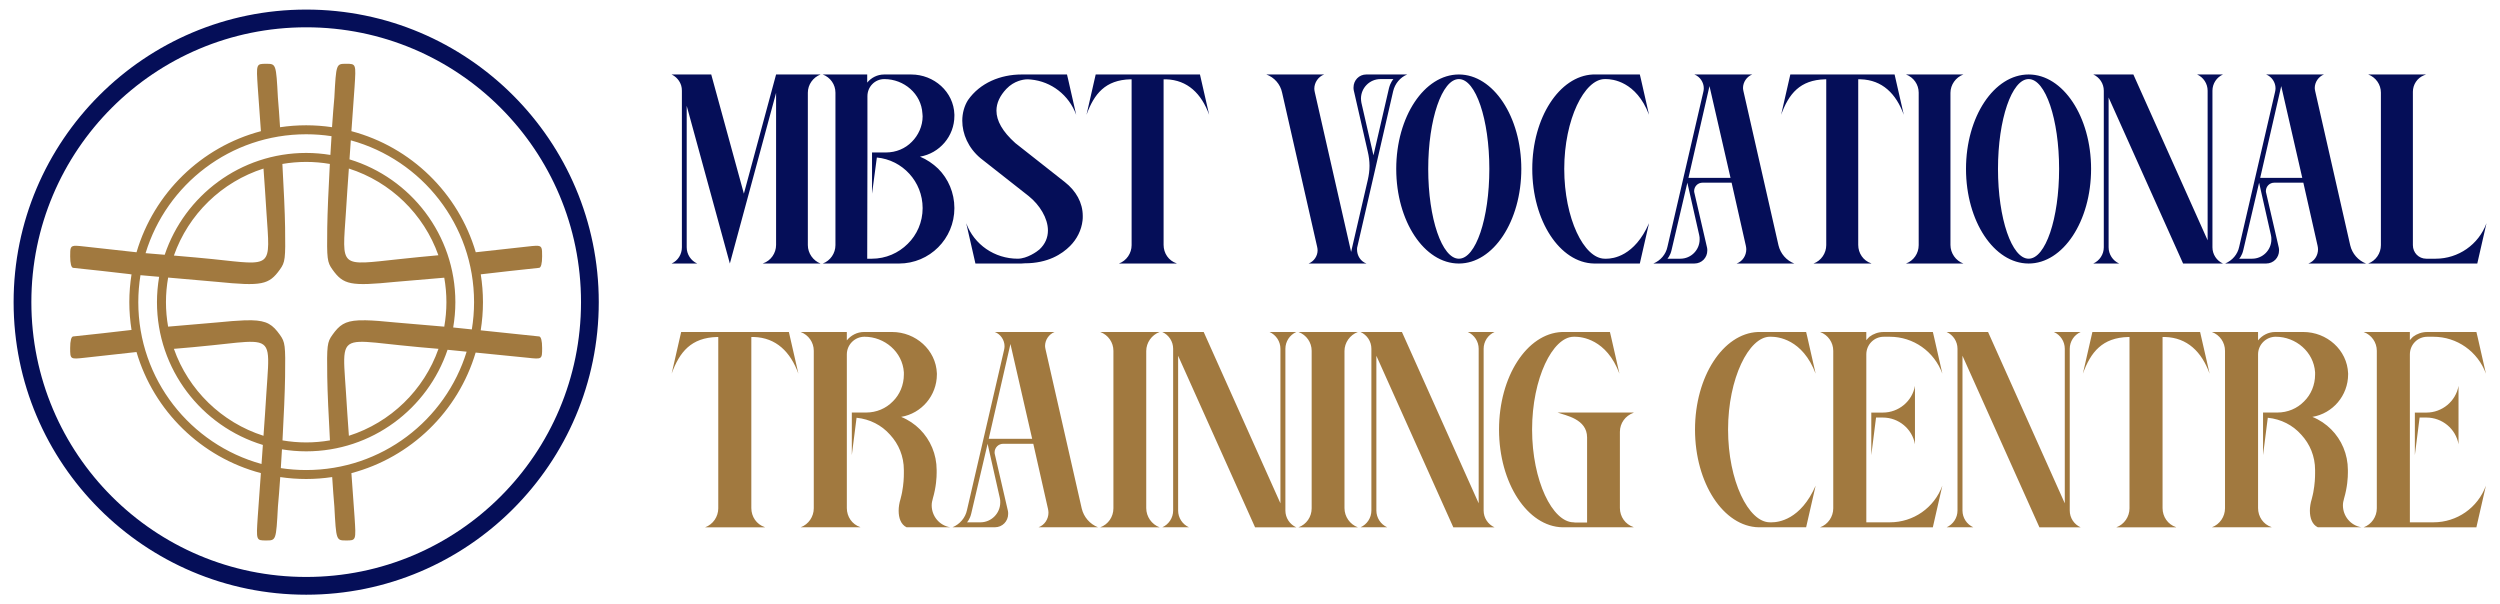
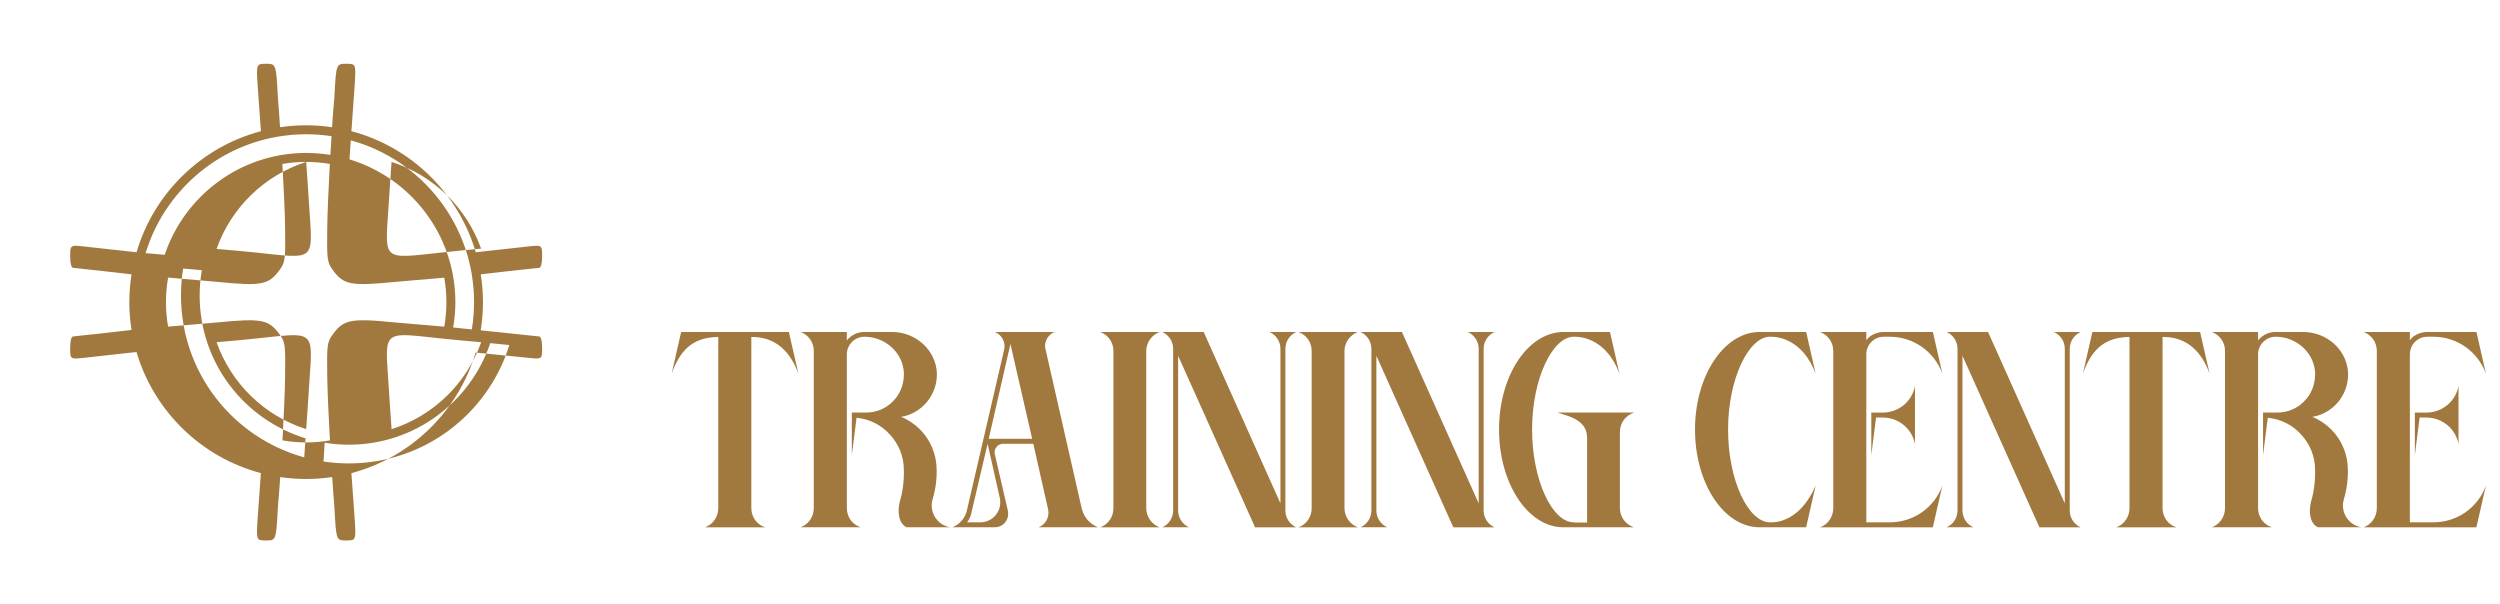
<svg xmlns="http://www.w3.org/2000/svg" xmlns:ns1="http://sodipodi.sourceforge.net/DTD/sodipodi-0.dtd" xmlns:ns2="http://www.inkscape.org/namespaces/inkscape" width="399.999" height="96.703" viewBox="0 0 399.999 96.703" fill="none" version="1.1" id="svg3" ns1:docname="logo.svg" xml:space="preserve" ns2:version="1.3.2 (091e20ef0f, 2023-11-25, custom)">
  <defs id="defs3" />
  <ns1:namedview id="namedview3" pagecolor="#ffffff" bordercolor="#000000" borderopacity="0.25" ns2:showpageshadow="2" ns2:pageopacity="0.0" ns2:pagecheckerboard="0" ns2:deskcolor="#d1d1d1" ns2:zoom="2.230106" ns2:cx="92.596495" ns2:cy="50.221828" ns2:window-width="1920" ns2:window-height="1008" ns2:window-x="0" ns2:window-y="0" ns2:window-maximized="1" ns2:current-layer="svg3" />
  <g id="g31" transform="matrix(2.233,0,0,2.233,-2.224,119.589)">
-     <path id="path12" style="color:#000000;fill:#a1793f;fill-opacity:1;-inkscape-stroke:none" d="m 20.068,-48.984 c -0.714,0 -0.713,3.9e-4 -0.604,1.67 0.071,1.053 0.15,2.106 0.227,3.158 -4.278,1.131 -7.669,4.444 -8.912,8.676 l -3.715,-0.41 c -0.259,-0.029 -0.456,-0.051 -0.602,-0.055 -0.438,-0.01 -0.438,0.144 -0.438,0.76 0,0.515 0.081,0.809 0.215,0.822 1.404,0.14 2.714,0.297 4.068,0.451 -2.87e-4,0.002 -0.002,0.004 -0.002,0.006 l 0.115,0.01 c -0.102,0.648 -0.158,1.313 -0.158,1.99 0,0.678 0.056,1.343 0.158,1.992 -1.396,0.158 -2.739,0.321 -4.182,0.465 -0.134,0.013 -0.215,0.305 -0.215,0.82 0,0.821 0.001,0.823 1.039,0.707 l 3.715,-0.41 c 1.243,4.231 4.634,7.544 8.912,8.676 -0.077,1.053 -0.156,2.105 -0.227,3.158 -0.11,1.67 -0.11,1.668 0.604,1.668 0.714,0 0.714,2.09e-4 0.844,-2.426 0.053,-0.566 0.11,-1.3 0.166,-2.115 0.606,0.089 1.227,0.137 1.857,0.137 0.634,0 1.257,-0.049 1.865,-0.139 0.052,0.783 0.106,1.583 0.156,2.117 0.13,2.426 0.13,2.426 0.844,2.426 0.714,0 0.713,0.002 0.604,-1.668 -0.071,-1.052 -0.15,-2.104 -0.227,-3.156 4.266,-1.127 7.65,-4.425 8.902,-8.639 l 3.727,0.371 c 1.038,0.116 1.037,0.114 1.037,-0.707 0,-0.515 -0.081,-0.807 -0.215,-0.82 -1.029,-0.103 -2.66,-0.277 -4.186,-0.438 0.105,-0.658 0.162,-1.332 0.162,-2.02 0,-0.678 -0.056,-1.343 -0.158,-1.992 1.396,-0.158 2.738,-0.321 4.182,-0.465 0.134,-0.013 0.215,-0.307 0.215,-0.822 0,-0.616 3.37e-4,-0.77 -0.438,-0.76 -0.146,0.003 -0.34,0.026 -0.6,0.055 l -3.717,0.41 c -1.243,-4.231 -4.633,-7.544 -8.91,-8.676 0.076,-1.053 0.154,-2.105 0.225,-3.158 0.11,-1.67 0.11,-1.67 -0.604,-1.67 -0.714,0 -0.714,-2.09e-4 -0.844,2.426 -0.053,0.567 -0.11,1.301 -0.166,2.117 -0.606,-0.089 -1.225,-0.137 -1.855,-0.137 -0.635,0 -1.259,0.048 -1.869,0.139 -0.052,-0.784 -0.104,-1.582 -0.154,-2.119 -0.13,-2.426 -0.13,-2.426 -0.844,-2.426 z m 2.867,5.049 c 0.618,0 1.224,0.047 1.816,0.137 -0.028,0.439 -0.055,0.884 -0.082,1.344 -0.565,-0.092 -1.144,-0.143 -1.734,-0.143 -4.713,0 -8.716,3.059 -10.137,7.297 -0.505,-0.043 -1.007,-0.086 -1.371,-0.115 1.501,-4.933 6.082,-8.52 11.508,-8.52 z m 3.197,0.434 c 5.093,1.4 8.832,6.056 8.832,11.596 0,0.666 -0.056,1.317 -0.16,1.953 -0.456,-0.049 -0.99,-0.101 -1.336,-0.139 0.101,-0.59 0.156,-1.196 0.156,-1.814 0,-4.821 -3.198,-8.901 -7.586,-10.232 0.032,-0.454 0.061,-0.909 0.094,-1.363 z m -3.197,1.547 c 0.578,0 1.144,0.051 1.695,0.145 -0.096,1.743 -0.17,3.475 -0.186,4.559 -0.032,2.261 -0.004,2.478 0.369,3.002 0.79,1.108 1.303,1.208 4.508,0.889 l 3.508,-0.299 c 0.1,0.57 0.154,1.155 0.154,1.754 0,0.599 -0.054,1.184 -0.154,1.754 l -3.508,-0.301 c -0.901,-0.09 -1.591,-0.146 -2.133,-0.156 -0.181,-0.003 -0.344,-0.002 -0.494,0.006 -1.002,0.049 -1.387,0.348 -1.881,1.041 -0.374,0.524 -0.401,0.741 -0.369,3.002 0.015,1.085 0.097,2.816 0.193,4.557 -0.554,0.094 -1.122,0.146 -1.703,0.146 -0.579,0 -1.145,-0.051 -1.697,-0.145 0.096,-1.744 0.17,-3.475 0.186,-4.559 0.032,-2.261 0.004,-2.478 -0.369,-3.002 -0.519,-0.727 -0.917,-1.021 -2.035,-1.047 -0.16,-0.004 -0.334,-0.001 -0.525,0.006 -0.511,0.018 -1.144,0.071 -1.945,0.15 l -3.508,0.301 c -0.1,-0.57 -0.154,-1.155 -0.154,-1.754 0,-0.602 0.055,-1.189 0.156,-1.762 l 3.506,0.307 c 3.205,0.319 3.715,0.219 4.506,-0.889 0.374,-0.524 0.401,-0.741 0.369,-3.002 -0.015,-1.086 -0.098,-2.817 -0.195,-4.557 0.555,-0.095 1.125,-0.146 1.707,-0.146 z m -3.059,0.475 c 0.074,1.044 0.149,2.088 0.211,3.133 0.265,4.04 0.52,3.819 -3.863,3.354 -0.581,-0.061 -1.672,-0.158 -2.768,-0.252 1.041,-2.958 3.423,-5.279 6.42,-6.234 z m 6.117,0 c 2.99,0.953 5.369,3.265 6.414,6.213 -0.925,0.08 -1.828,0.175 -2.762,0.273 -4.383,0.466 -4.128,0.686 -3.863,-3.354 0.062,-1.045 0.138,-2.089 0.211,-3.133 z m -14.932,7.641 1.338,0.117 c -0.101,0.591 -0.156,1.197 -0.156,1.816 0,4.821 3.199,8.899 7.588,10.23 -0.033,0.455 -0.063,0.91 -0.096,1.365 -5.092,-1.4 -8.83,-6.057 -8.83,-11.596 0,-0.659 0.055,-1.304 0.156,-1.934 z m 8.055,4.777 c 1.331,0.055 1.153,0.82 0.971,3.598 -0.062,1.045 -0.137,2.089 -0.211,3.133 -2.996,-0.955 -5.379,-3.274 -6.42,-6.23 0.927,-0.077 1.832,-0.159 2.768,-0.258 1.37,-0.146 2.287,-0.267 2.893,-0.242 z m 7.637,0 c 0.605,-0.025 1.523,0.097 2.893,0.242 0.941,0.099 1.839,0.181 2.768,0.258 -1.041,2.956 -3.424,5.276 -6.42,6.23 -0.074,-1.044 -0.149,-2.088 -0.211,-3.133 -0.182,-2.777 -0.361,-3.542 0.971,-3.598 z m 6.311,0.568 1.367,0.137 c -1.513,4.913 -6.084,8.48 -11.496,8.48 -0.618,0 -1.225,-0.047 -1.818,-0.137 0.029,-0.439 0.055,-0.885 0.082,-1.346 0.565,0.093 1.145,0.143 1.736,0.143 4.707,0 8.703,-3.049 10.129,-7.277 z" />
-     <path style="color:#000000;fill:#050e58;fill-opacity:1;-inkscape-stroke:none" d="m 22.936,-52.869 c -11.57,0 -20.965,9.393 -20.965,20.963 0,11.57 9.395,20.963 20.965,20.963 11.57,0 20.963,-9.393 20.963,-20.963 10e-7,-11.57 -9.393,-20.963 -20.963,-20.963 z m 0,1.27 c 10.883,0 19.691,8.81 19.691,19.693 0,10.883 -8.808,19.691 -19.691,19.691 -10.883,10e-7 -19.693,-8.808 -19.693,-19.691 -5e-7,-10.883 8.81,-19.693 19.693,-19.693 z" id="circle12" />
+     <path id="path12" style="color:#000000;fill:#a1793f;fill-opacity:1;-inkscape-stroke:none" d="m 20.068,-48.984 c -0.714,0 -0.713,3.9e-4 -0.604,1.67 0.071,1.053 0.15,2.106 0.227,3.158 -4.278,1.131 -7.669,4.444 -8.912,8.676 l -3.715,-0.41 c -0.259,-0.029 -0.456,-0.051 -0.602,-0.055 -0.438,-0.01 -0.438,0.144 -0.438,0.76 0,0.515 0.081,0.809 0.215,0.822 1.404,0.14 2.714,0.297 4.068,0.451 -2.87e-4,0.002 -0.002,0.004 -0.002,0.006 l 0.115,0.01 c -0.102,0.648 -0.158,1.313 -0.158,1.99 0,0.678 0.056,1.343 0.158,1.992 -1.396,0.158 -2.739,0.321 -4.182,0.465 -0.134,0.013 -0.215,0.305 -0.215,0.82 0,0.821 0.001,0.823 1.039,0.707 l 3.715,-0.41 c 1.243,4.231 4.634,7.544 8.912,8.676 -0.077,1.053 -0.156,2.105 -0.227,3.158 -0.11,1.67 -0.11,1.668 0.604,1.668 0.714,0 0.714,2.09e-4 0.844,-2.426 0.053,-0.566 0.11,-1.3 0.166,-2.115 0.606,0.089 1.227,0.137 1.857,0.137 0.634,0 1.257,-0.049 1.865,-0.139 0.052,0.783 0.106,1.583 0.156,2.117 0.13,2.426 0.13,2.426 0.844,2.426 0.714,0 0.713,0.002 0.604,-1.668 -0.071,-1.052 -0.15,-2.104 -0.227,-3.156 4.266,-1.127 7.65,-4.425 8.902,-8.639 l 3.727,0.371 c 1.038,0.116 1.037,0.114 1.037,-0.707 0,-0.515 -0.081,-0.807 -0.215,-0.82 -1.029,-0.103 -2.66,-0.277 -4.186,-0.438 0.105,-0.658 0.162,-1.332 0.162,-2.02 0,-0.678 -0.056,-1.343 -0.158,-1.992 1.396,-0.158 2.738,-0.321 4.182,-0.465 0.134,-0.013 0.215,-0.307 0.215,-0.822 0,-0.616 3.37e-4,-0.77 -0.438,-0.76 -0.146,0.003 -0.34,0.026 -0.6,0.055 l -3.717,0.41 c -1.243,-4.231 -4.633,-7.544 -8.91,-8.676 0.076,-1.053 0.154,-2.105 0.225,-3.158 0.11,-1.67 0.11,-1.67 -0.604,-1.67 -0.714,0 -0.714,-2.09e-4 -0.844,2.426 -0.053,0.567 -0.11,1.301 -0.166,2.117 -0.606,-0.089 -1.225,-0.137 -1.855,-0.137 -0.635,0 -1.259,0.048 -1.869,0.139 -0.052,-0.784 -0.104,-1.582 -0.154,-2.119 -0.13,-2.426 -0.13,-2.426 -0.844,-2.426 z m 2.867,5.049 c 0.618,0 1.224,0.047 1.816,0.137 -0.028,0.439 -0.055,0.884 -0.082,1.344 -0.565,-0.092 -1.144,-0.143 -1.734,-0.143 -4.713,0 -8.716,3.059 -10.137,7.297 -0.505,-0.043 -1.007,-0.086 -1.371,-0.115 1.501,-4.933 6.082,-8.52 11.508,-8.52 z m 3.197,0.434 c 5.093,1.4 8.832,6.056 8.832,11.596 0,0.666 -0.056,1.317 -0.16,1.953 -0.456,-0.049 -0.99,-0.101 -1.336,-0.139 0.101,-0.59 0.156,-1.196 0.156,-1.814 0,-4.821 -3.198,-8.901 -7.586,-10.232 0.032,-0.454 0.061,-0.909 0.094,-1.363 z m -3.197,1.547 c 0.578,0 1.144,0.051 1.695,0.145 -0.096,1.743 -0.17,3.475 -0.186,4.559 -0.032,2.261 -0.004,2.478 0.369,3.002 0.79,1.108 1.303,1.208 4.508,0.889 l 3.508,-0.299 c 0.1,0.57 0.154,1.155 0.154,1.754 0,0.599 -0.054,1.184 -0.154,1.754 l -3.508,-0.301 c -0.901,-0.09 -1.591,-0.146 -2.133,-0.156 -0.181,-0.003 -0.344,-0.002 -0.494,0.006 -1.002,0.049 -1.387,0.348 -1.881,1.041 -0.374,0.524 -0.401,0.741 -0.369,3.002 0.015,1.085 0.097,2.816 0.193,4.557 -0.554,0.094 -1.122,0.146 -1.703,0.146 -0.579,0 -1.145,-0.051 -1.697,-0.145 0.096,-1.744 0.17,-3.475 0.186,-4.559 0.032,-2.261 0.004,-2.478 -0.369,-3.002 -0.519,-0.727 -0.917,-1.021 -2.035,-1.047 -0.16,-0.004 -0.334,-0.001 -0.525,0.006 -0.511,0.018 -1.144,0.071 -1.945,0.15 l -3.508,0.301 c -0.1,-0.57 -0.154,-1.155 -0.154,-1.754 0,-0.602 0.055,-1.189 0.156,-1.762 l 3.506,0.307 c 3.205,0.319 3.715,0.219 4.506,-0.889 0.374,-0.524 0.401,-0.741 0.369,-3.002 -0.015,-1.086 -0.098,-2.817 -0.195,-4.557 0.555,-0.095 1.125,-0.146 1.707,-0.146 z c 0.074,1.044 0.149,2.088 0.211,3.133 0.265,4.04 0.52,3.819 -3.863,3.354 -0.581,-0.061 -1.672,-0.158 -2.768,-0.252 1.041,-2.958 3.423,-5.279 6.42,-6.234 z m 6.117,0 c 2.99,0.953 5.369,3.265 6.414,6.213 -0.925,0.08 -1.828,0.175 -2.762,0.273 -4.383,0.466 -4.128,0.686 -3.863,-3.354 0.062,-1.045 0.138,-2.089 0.211,-3.133 z m -14.932,7.641 1.338,0.117 c -0.101,0.591 -0.156,1.197 -0.156,1.816 0,4.821 3.199,8.899 7.588,10.23 -0.033,0.455 -0.063,0.91 -0.096,1.365 -5.092,-1.4 -8.83,-6.057 -8.83,-11.596 0,-0.659 0.055,-1.304 0.156,-1.934 z m 8.055,4.777 c 1.331,0.055 1.153,0.82 0.971,3.598 -0.062,1.045 -0.137,2.089 -0.211,3.133 -2.996,-0.955 -5.379,-3.274 -6.42,-6.23 0.927,-0.077 1.832,-0.159 2.768,-0.258 1.37,-0.146 2.287,-0.267 2.893,-0.242 z m 7.637,0 c 0.605,-0.025 1.523,0.097 2.893,0.242 0.941,0.099 1.839,0.181 2.768,0.258 -1.041,2.956 -3.424,5.276 -6.42,6.23 -0.074,-1.044 -0.149,-2.088 -0.211,-3.133 -0.182,-2.777 -0.361,-3.542 0.971,-3.598 z m 6.311,0.568 1.367,0.137 c -1.513,4.913 -6.084,8.48 -11.496,8.48 -0.618,0 -1.225,-0.047 -1.818,-0.137 0.029,-0.439 0.055,-0.885 0.082,-1.346 0.565,0.093 1.145,0.143 1.736,0.143 4.707,0 8.703,-3.049 10.129,-7.277 z" />
    <g id="text13-9" style="line-height:0;white-space:pre;fill:#050e58;fill-opacity:1;stroke-width:5" transform="matrix(1.308,0,0,1.308,-359.854,-245.739)" aria-label="MBST VOCATIONAL&#10;TRAINING CENTRE">
-       <path style="line-height:1.25;font-family:Ruadson;-inkscape-font-specification:Ruadson;fill:#050e58;fill-opacity:1" d="m 313.197,151.622 c 0.024,0.084 0.036,0.18 0.036,0.276 v 8.58 c 0,0.384 -0.216,0.732 -0.564,0.888 h 1.404 c -0.348,-0.156 -0.576,-0.504 -0.576,-0.888 v -7.752 l 2.364,8.64 2.532,-9.348 v 8.328 c 0,0.456 -0.288,0.864 -0.708,1.008 l -0.024,0.012 h 3.168 c -0.408,-0.156 -0.696,-0.564 -0.696,-1.008 v -8.352 c 0,-0.444 0.288,-0.84 0.696,-0.996 h -2.436 l -1.764,6.528 -1.788,-6.528 h -2.172 c 0.252,0.12 0.444,0.336 0.528,0.612 z m 14.964,1.584 c -0.036,-1.248 -1.116,-2.196 -2.364,-2.196 h -1.488 c -0.372,0 -0.708,0.18 -0.924,0.444 v -0.444 h -2.436 c 0.42,0.156 0.696,0.552 0.696,0.996 v 8.352 c 0,0.444 -0.276,0.852 -0.696,1.008 h 4.176 c 1.68,0 3.036,-1.356 3.036,-3.036 0,-0.84 -0.336,-1.608 -0.888,-2.16 -0.288,-0.276 -0.624,-0.504 -0.996,-0.66 1.068,-0.18 1.884,-1.116 1.884,-2.232 z m -2.328,1.488 c -0.36,0.372 -0.864,0.588 -1.428,0.588 h -0.756 v 2.256 l 0.264,-1.98 c 1.404,0.132 2.508,1.32 2.508,2.772 0,0.768 -0.312,1.464 -0.816,1.956 -0.504,0.504 -1.2,0.816 -1.968,0.816 h -0.252 l 0.012,-5.556 v -3.348 c 0,-0.516 0.408,-0.936 0.924,-0.936 1.08,0 2.028,0.804 2.088,1.884 0,0.048 0.012,0.096 0.012,0.156 0,0.54 -0.24,1.044 -0.588,1.392 z m 5.664,0.072 c -0.708,-0.636 -1.032,-1.224 -1.032,-1.776 0,-0.42 0.192,-0.816 0.54,-1.188 0.216,-0.228 0.456,-0.36 0.66,-0.432 0.168,-0.06 0.348,-0.096 0.516,-0.096 0.06,0 0.108,0.012 0.168,0.012 1.128,0.108 2.088,0.852 2.484,1.932 l -0.444,-1.956 -0.06,-0.252 h -2.484 c -1.152,0 -2.28,0.456 -2.94,1.404 -0.204,0.324 -0.312,0.72 -0.312,1.128 0,0.72 0.324,1.488 0.996,2.052 l 2.64,2.076 c 0.6,0.48 1.056,1.212 1.056,1.884 0,0.384 -0.144,0.744 -0.468,1.044 -0.12,0.108 -0.672,0.504 -1.188,0.504 -1.26,0 -2.388,-0.768 -2.82,-1.944 l 0.444,1.944 0.06,0.264 h 2.52 l 0.18,-0.012 c 1.272,0 2.04,-0.504 2.484,-0.948 0.372,-0.372 0.624,-0.864 0.684,-1.392 0.012,-0.084 0.012,-0.168 0.012,-0.252 0,-0.732 -0.372,-1.38 -0.984,-1.86 z m 4.404,-3.756 -0.504,2.208 c 0.42,-1.152 1.032,-1.908 2.412,-1.944 h 0.06 v 9.084 c 0,0.444 -0.276,0.852 -0.696,1.008 h 3.168 l -0.012,-0.012 c -0.432,-0.144 -0.708,-0.552 -0.708,-1.008 v -9.072 h 0.132 c 1.188,0.036 1.944,0.792 2.364,1.944 l -0.504,-2.208 z m 14.268,1.44 0.636,2.784 c 0.06,0.252 0.096,0.516 0.096,0.78 0,0.264 -0.036,0.516 -0.096,0.78 l -0.912,3.936 -1.992,-8.76 c -0.012,-0.06 -0.024,-0.12 -0.024,-0.18 0,-0.336 0.216,-0.66 0.54,-0.78 h -3.168 c 0.432,0.156 0.768,0.528 0.864,0.996 l 1.92,8.448 c 0.012,0.06 0.024,0.12 0.024,0.192 0,0.3 -0.192,0.6 -0.492,0.72 h 3.168 c -0.324,-0.12 -0.516,-0.432 -0.516,-0.768 0,-0.06 0,-0.12 0.024,-0.18 l 1.956,-8.496 c 0.096,-0.408 0.384,-0.756 0.768,-0.912 h -2.244 c -0.396,0 -0.696,0.324 -0.696,0.708 0,0.048 0,0.108 0.012,0.156 z m 2.04,-1.188 c 0,0 -0.156,0.168 -0.24,0.492 l -0.84,3.636 -0.012,0.048 -0.66,-2.88 c -0.012,-0.072 -0.024,-0.156 -0.024,-0.228 0,-0.576 0.468,-1.068 1.068,-1.068 z m 3.588,-0.252 c -1.896,0 -3.432,2.316 -3.432,5.172 0,2.868 1.536,5.184 3.432,5.184 1.884,0 3.42,-2.316 3.42,-5.184 0,-2.856 -1.536,-5.172 -3.42,-5.172 z m 0,10.092 c -0.924,0 -1.68,-2.196 -1.68,-4.92 0,-2.712 0.756,-4.92 1.68,-4.92 0.924,0 1.668,2.208 1.668,4.92 0,2.724 -0.744,4.92 -1.668,4.92 z m 8.064,-9.84 c 0.336,0 1.656,0.12 2.352,1.956 l -0.444,-1.956 -0.06,-0.252 h -2.568 c -1.836,0.084 -3.324,2.364 -3.324,5.172 0,2.844 1.512,5.148 3.384,5.184 h 2.508 l 0.06,-0.264 0.444,-1.944 c -0.792,1.812 -1.98,1.944 -2.328,1.944 h -0.096 c -1.14,0 -2.22,-2.208 -2.22,-4.92 0,-2.712 1.104,-4.92 2.22,-4.92 z m 7.524,0.66 c -0.012,-0.06 -0.024,-0.12 -0.024,-0.168 0,-0.324 0.204,-0.624 0.504,-0.744 h -3.168 c 0.312,0.12 0.516,0.432 0.516,0.756 0,0.072 -0.012,0.132 -0.024,0.192 l -1.968,8.496 c -0.084,0.408 -0.372,0.744 -0.768,0.912 h 2.244 c 0.408,0 0.708,-0.324 0.708,-0.708 0,-0.048 0,-0.108 -0.012,-0.156 l -0.696,-3.012 c -0.012,-0.036 -0.012,-0.06 -0.012,-0.096 0,-0.252 0.204,-0.456 0.456,-0.456 h 1.596 l 0.78,3.456 c 0.012,0.06 0.024,0.132 0.024,0.192 0,0.348 -0.204,0.66 -0.528,0.78 h 3.156 c -0.432,-0.168 -0.756,-0.54 -0.864,-0.996 z m -2.424,7.884 c 0.024,0.084 0.024,0.168 0.024,0.24 0,0.576 -0.468,1.056 -1.056,1.056 h -0.708 c 0,0 0.156,-0.156 0.228,-0.48 l 0.864,-3.684 z m -0.588,-3.132 1.152,-5.028 1.152,5.028 z m 5.58,-5.664 -0.504,2.208 c 0.42,-1.152 1.032,-1.908 2.412,-1.944 h 0.06 v 9.084 c 0,0.444 -0.276,0.852 -0.696,1.008 h 3.168 l -0.012,-0.012 c -0.432,-0.144 -0.708,-0.552 -0.708,-1.008 v -9.072 h 0.132 c 1.188,0.036 1.944,0.792 2.364,1.944 l -0.504,-2.208 z m 6.336,0 c 0.42,0.156 0.696,0.552 0.696,0.996 v 8.352 c 0,0.456 -0.276,0.852 -0.696,1.008 h 3.144 c -0.42,-0.156 -0.708,-0.564 -0.708,-1.02 v -8.328 c 0,-0.444 0.288,-0.852 0.708,-1.008 z m 6.72,0 c -1.896,0 -3.432,2.316 -3.432,5.172 0,2.868 1.536,5.184 3.432,5.184 1.884,0 3.42,-2.316 3.42,-5.184 0,-2.856 -1.536,-5.172 -3.42,-5.172 z m 0,10.092 c -0.924,0 -1.68,-2.196 -1.68,-4.92 0,-2.712 0.756,-4.92 1.68,-4.92 0.924,0 1.668,2.208 1.668,4.92 0,2.724 -0.744,4.92 -1.668,4.92 z m 9.228,-10.092 c 0.348,0.156 0.576,0.504 0.576,0.888 v 8.196 l -4.068,-9.084 h -2.196 c 0.348,0.156 0.576,0.504 0.576,0.888 v 8.58 c 0,0.384 -0.228,0.732 -0.576,0.888 h 1.416 c -0.348,-0.156 -0.576,-0.504 -0.576,-0.888 v -8.208 l 4.08,9.096 h 2.184 c -0.348,-0.156 -0.576,-0.504 -0.576,-0.888 v -8.58 c 0,-0.384 0.228,-0.732 0.576,-0.888 z m 6.468,0.912 c -0.012,-0.06 -0.024,-0.12 -0.024,-0.168 0,-0.324 0.204,-0.624 0.504,-0.744 h -3.168 c 0.312,0.12 0.516,0.432 0.516,0.756 0,0.072 -0.012,0.132 -0.024,0.192 l -1.968,8.496 c -0.084,0.408 -0.372,0.744 -0.768,0.912 h 2.244 c 0.408,0 0.708,-0.324 0.708,-0.708 0,-0.048 0,-0.108 -0.012,-0.156 l -0.696,-3.012 c -0.012,-0.036 -0.012,-0.06 -0.012,-0.096 0,-0.252 0.204,-0.456 0.456,-0.456 h 1.596 l 0.78,3.456 c 0.012,0.06 0.024,0.132 0.024,0.192 0,0.348 -0.204,0.66 -0.528,0.78 h 3.156 c -0.432,-0.168 -0.756,-0.54 -0.864,-0.996 z m -2.424,7.884 c 0.024,0.084 0.024,0.168 0.024,0.24 0,0.576 -0.468,1.056 -1.056,1.056 h -0.708 c 0,0 0.156,-0.156 0.228,-0.48 l 0.864,-3.684 z m -0.588,-3.132 1.152,-5.028 1.152,5.028 z m 9.096,4.428 c -0.408,0 -0.732,-0.324 -0.732,-0.744 v -8.4 c 0,-0.396 0.24,-0.756 0.6,-0.9 l 0.12,-0.048 h -3.168 c 0.42,0.156 0.696,0.552 0.696,0.996 v 8.352 c 0,0.444 -0.276,0.852 -0.696,1.008 h 5.976 l 0.06,-0.264 0.444,-1.944 c -0.432,1.176 -1.548,1.944 -2.784,1.944 z" id="path8" />
      <path style="font-size:12.397px;line-height:1.1;font-family:Ruadson;-inkscape-font-specification:Ruadson;fill:#a1793f;fill-opacity:1" d="m 313.193,165.117 -0.521,2.281 c 0.434,-1.19 1.066,-1.971 2.492,-2.008 h 0.062 v 9.384 c 0,0.459 -0.285,0.88 -0.719,1.041 h 3.273 l -0.012,-0.012 c -0.446,-0.149 -0.731,-0.57 -0.731,-1.041 v -9.372 h 0.136 c 1.227,0.037 2.008,0.818 2.442,2.008 l -0.521,-2.281 z m 13.785,9.124 c 0.186,-0.632 0.211,-1.165 0.211,-1.413 v -0.149 c 0,-0.868 -0.347,-1.661 -0.917,-2.231 -0.285,-0.285 -0.632,-0.521 -1.029,-0.682 1.116,-0.186 1.959,-1.165 1.959,-2.331 v -0.05 c -0.05,-1.289 -1.165,-2.269 -2.455,-2.269 h -1.537 c -0.384,0 -0.719,0.186 -0.942,0.459 v -0.459 h -2.529 c 0.434,0.161 0.719,0.57 0.719,1.029 v 8.628 c 0,0.459 -0.285,0.88 -0.719,1.041 h 3.273 l -0.012,-0.012 c -0.446,-0.149 -0.731,-0.57 -0.731,-1.041 v -8.418 c 0,-0.533 0.434,-0.967 0.967,-0.967 1.103,0 2.083,0.831 2.157,1.946 v 0.124 c 0,0.57 -0.223,1.103 -0.607,1.475 -0.372,0.384 -0.893,0.607 -1.463,0.607 h -0.781 v 2.331 l 0.26,-2.045 c 0.731,0.074 1.376,0.409 1.835,0.93 0.471,0.508 0.756,1.178 0.756,1.934 v 0.186 c 0,0.211 -0.012,0.583 -0.099,1.041 0,0 -0.05,0.248 -0.087,0.372 -0.062,0.198 -0.099,0.421 -0.099,0.632 0,0.397 0.124,0.756 0.434,0.905 h 2.393 c -0.607,-0.099 -1.017,-0.62 -1.017,-1.202 0,-0.124 0.025,-0.248 0.062,-0.372 z m 6.174,-8.182 c -0.012,-0.062 -0.025,-0.124 -0.025,-0.174 0,-0.335 0.211,-0.645 0.521,-0.769 h -3.273 c 0.322,0.124 0.533,0.446 0.533,0.781 0,0.074 -0.012,0.136 -0.025,0.198 l -2.033,8.777 c -0.087,0.421 -0.384,0.769 -0.793,0.942 h 2.318 c 0.421,0 0.731,-0.335 0.731,-0.731 0,-0.05 0,-0.112 -0.012,-0.161 l -0.719,-3.112 c -0.012,-0.037 -0.012,-0.062 -0.012,-0.099 0,-0.26 0.211,-0.471 0.471,-0.471 h 1.649 l 0.806,3.57 c 0.012,0.062 0.025,0.136 0.025,0.198 0,0.36 -0.211,0.682 -0.545,0.806 h 3.26 c -0.446,-0.174 -0.781,-0.558 -0.893,-1.029 z m -2.504,8.145 c 0.025,0.087 0.025,0.174 0.025,0.248 0,0.595 -0.483,1.091 -1.091,1.091 h -0.731 c 0,0 0.161,-0.161 0.236,-0.496 l 0.893,-3.806 z m -0.607,-3.236 1.19,-5.194 1.19,5.194 z m 6.112,-5.851 c 0.434,0.161 0.719,0.57 0.719,1.029 v 8.628 c 0,0.471 -0.285,0.88 -0.719,1.041 h 3.248 c -0.434,-0.161 -0.731,-0.583 -0.731,-1.054 v -8.603 c 0,-0.459 0.298,-0.88 0.731,-1.041 z m 9.273,0 c 0.36,0.161 0.595,0.521 0.595,0.917 v 8.467 l -4.203,-9.384 h -2.269 c 0.36,0.161 0.595,0.521 0.595,0.917 v 8.864 c 0,0.397 -0.236,0.756 -0.595,0.917 h 1.463 c -0.36,-0.161 -0.595,-0.521 -0.595,-0.917 v -8.479 l 4.215,9.397 h 2.256 c -0.36,-0.161 -0.595,-0.521 -0.595,-0.917 v -8.864 c 0,-0.397 0.236,-0.756 0.595,-0.917 z m 1.587,0 c 0.434,0.161 0.719,0.57 0.719,1.029 v 8.628 c 0,0.471 -0.285,0.88 -0.719,1.041 h 3.248 c -0.434,-0.161 -0.731,-0.583 -0.731,-1.054 v -8.603 c 0,-0.459 0.298,-0.88 0.731,-1.041 z m 9.273,0 c 0.36,0.161 0.595,0.521 0.595,0.917 v 8.467 l -4.203,-9.384 h -2.269 c 0.36,0.161 0.595,0.521 0.595,0.917 v 8.864 c 0,0.397 -0.236,0.756 -0.595,0.917 h 1.463 c -0.36,-0.161 -0.595,-0.521 -0.595,-0.917 v -8.479 l 4.215,9.397 h 2.256 c -0.36,-0.161 -0.595,-0.521 -0.595,-0.917 v -8.864 c 0,-0.397 0.236,-0.756 0.595,-0.917 z m 9.087,4.413 h -4.165 c 0.434,0.161 1.612,0.347 1.612,1.364 v 4.661 h -0.62 c -0.074,0 -0.112,-0.012 -0.112,-0.012 -1.165,0 -2.281,-2.281 -2.281,-5.083 0,-2.802 1.128,-5.083 2.281,-5.083 h 0.074 c 0.347,0 1.723,0.124 2.43,2.021 l -0.459,-2.021 -0.062,-0.26 h -2.641 c -1.909,0.087 -3.434,2.442 -3.434,5.343 0,2.938 1.562,5.318 3.484,5.355 h 3.893 l -0.012,-0.012 c -0.446,-0.149 -0.744,-0.57 -0.744,-1.041 v -4.178 c 0,-0.471 0.298,-0.88 0.744,-1.041 z m 7.537,-4.153 c 0.347,0 1.711,0.124 2.43,2.021 l -0.459,-2.021 -0.062,-0.26 h -2.653 c -1.897,0.087 -3.434,2.442 -3.434,5.343 0,2.938 1.562,5.318 3.496,5.355 h 2.591 l 0.062,-0.273 0.459,-2.008 c -0.818,1.872 -2.045,2.008 -2.405,2.008 h -0.099 c -1.178,0 -2.293,-2.281 -2.293,-5.083 0,-2.802 1.141,-5.083 2.293,-5.083 z m 8.913,0 -0.062,-0.26 h -2.703 c -0.285,0 -0.558,0.099 -0.769,0.26 -0.062,0.062 -0.124,0.124 -0.174,0.186 v -0.446 h -2.529 c 0.434,0.161 0.719,0.57 0.719,1.029 v 8.628 c 0,0.459 -0.285,0.88 -0.719,1.041 h 6.174 l 0.062,-0.273 0.459,-2.008 c -0.446,1.215 -1.587,2.008 -2.876,2.008 H 378.116 v -9.198 c 0,-0.533 0.421,-0.967 0.955,-0.967 h 0.335 c 1.289,0 2.43,0.806 2.876,2.021 z m -3.434,4.153 v 2.331 l 0.26,-2.058 h 0.372 c 0.868,0 1.612,0.62 1.76,1.463 v -3.198 c -0.149,0.843 -0.893,1.463 -1.76,1.463 z m 10.004,-4.413 c 0.36,0.161 0.595,0.521 0.595,0.917 v 8.467 l -4.203,-9.384 h -2.269 c 0.36,0.161 0.595,0.521 0.595,0.917 v 8.864 c 0,0.397 -0.236,0.756 -0.595,0.917 h 1.463 c -0.36,-0.161 -0.595,-0.521 -0.595,-0.917 v -8.479 l 4.215,9.397 h 2.256 c -0.36,-0.161 -0.595,-0.521 -0.595,-0.917 v -8.864 c 0,-0.397 0.236,-0.756 0.595,-0.917 z m 2.107,0 -0.521,2.281 c 0.434,-1.19 1.066,-1.971 2.492,-2.008 h 0.062 v 9.384 c 0,0.459 -0.285,0.88 -0.719,1.041 h 3.273 l -0.012,-0.012 c -0.446,-0.149 -0.731,-0.57 -0.731,-1.041 v -9.372 h 0.136 c 1.227,0.037 2.008,0.818 2.442,2.008 l -0.521,-2.281 z m 13.785,9.124 c 0.186,-0.632 0.211,-1.165 0.211,-1.413 v -0.149 c 0,-0.868 -0.347,-1.661 -0.917,-2.231 -0.285,-0.285 -0.632,-0.521 -1.029,-0.682 1.116,-0.186 1.959,-1.165 1.959,-2.331 v -0.05 c -0.05,-1.289 -1.165,-2.269 -2.455,-2.269 h -1.537 c -0.384,0 -0.719,0.186 -0.942,0.459 v -0.459 h -2.529 c 0.434,0.161 0.719,0.57 0.719,1.029 v 8.628 c 0,0.459 -0.285,0.88 -0.719,1.041 h 3.273 l -0.012,-0.012 c -0.446,-0.149 -0.731,-0.57 -0.731,-1.041 v -8.418 c 0,-0.533 0.434,-0.967 0.967,-0.967 1.103,0 2.083,0.831 2.157,1.946 v 0.124 c 0,0.57 -0.223,1.103 -0.607,1.475 -0.372,0.384 -0.893,0.607 -1.463,0.607 h -0.781 v 2.331 l 0.26,-2.045 c 0.731,0.074 1.376,0.409 1.835,0.93 0.471,0.508 0.756,1.178 0.756,1.934 v 0.186 c 0,0.211 -0.012,0.583 -0.099,1.041 0,0 -0.05,0.248 -0.087,0.372 -0.062,0.198 -0.099,0.421 -0.099,0.632 0,0.397 0.124,0.756 0.434,0.905 h 2.393 c -0.607,-0.099 -1.017,-0.62 -1.017,-1.202 0,-0.124 0.025,-0.248 0.062,-0.372 z m 7.314,-8.864 -0.062,-0.26 h -2.703 c -0.285,0 -0.558,0.099 -0.769,0.26 -0.062,0.062 -0.124,0.124 -0.174,0.186 v -0.446 h -2.529 c 0.434,0.161 0.719,0.57 0.719,1.029 v 8.628 c 0,0.459 -0.285,0.88 -0.719,1.041 h 6.174 l 0.062,-0.273 0.459,-2.008 c -0.446,1.215 -1.587,2.008 -2.876,2.008 h -1.289 v -9.198 c 0,-0.533 0.421,-0.967 0.955,-0.967 h 0.335 c 1.289,0 2.43,0.806 2.876,2.021 z m -3.434,4.153 v 2.331 l 0.26,-2.058 h 0.372 c 0.868,0 1.612,0.62 1.76,1.463 v -3.198 c -0.149,0.843 -0.893,1.463 -1.76,1.463 z" id="path13" />
    </g>
  </g>
</svg>